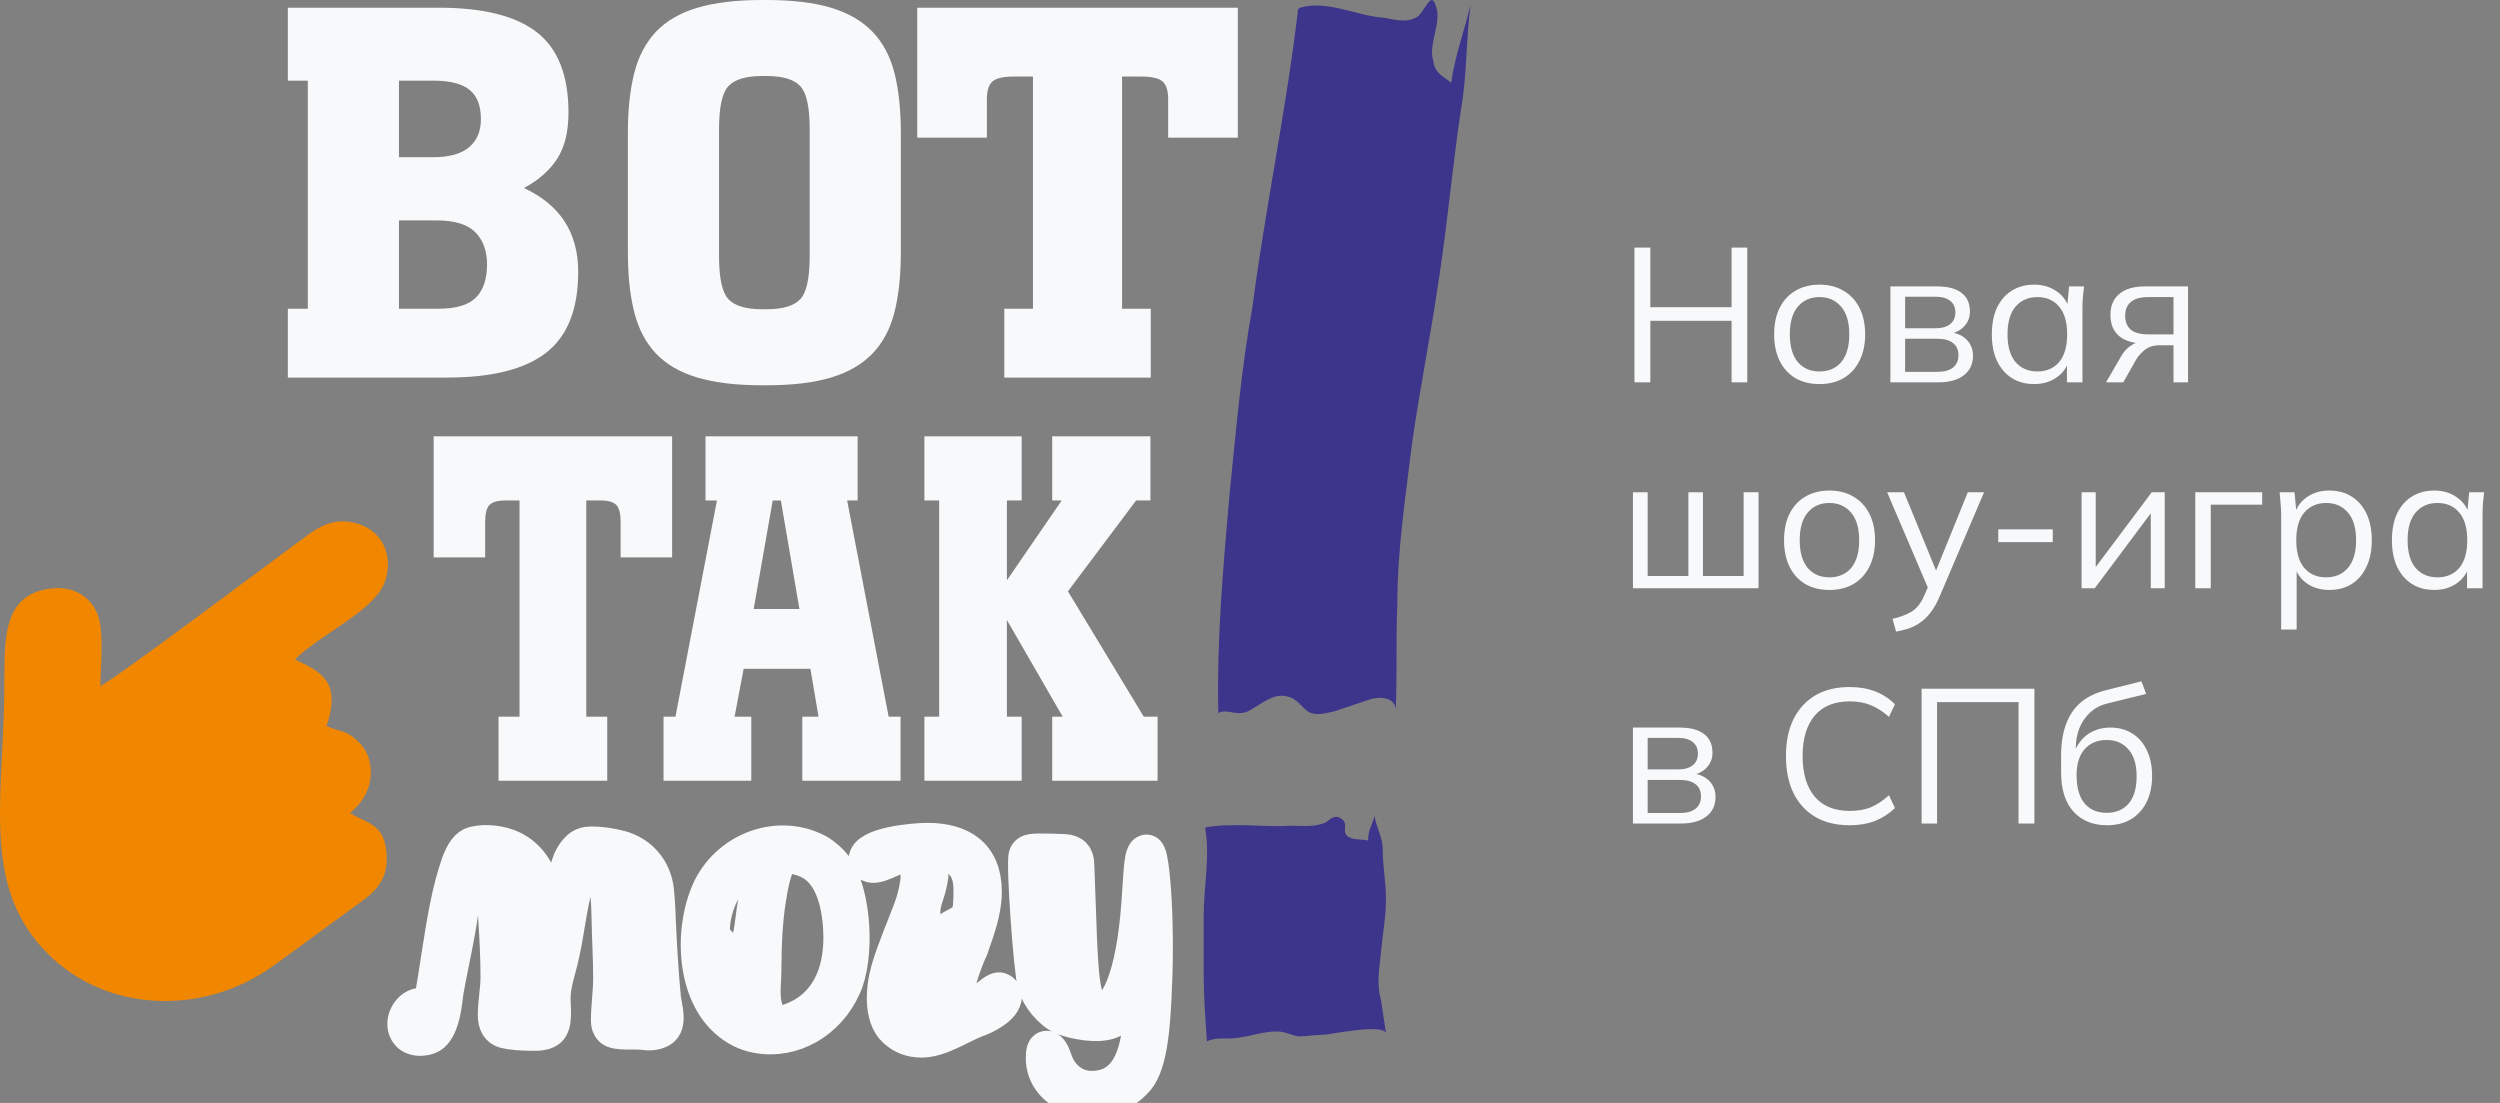
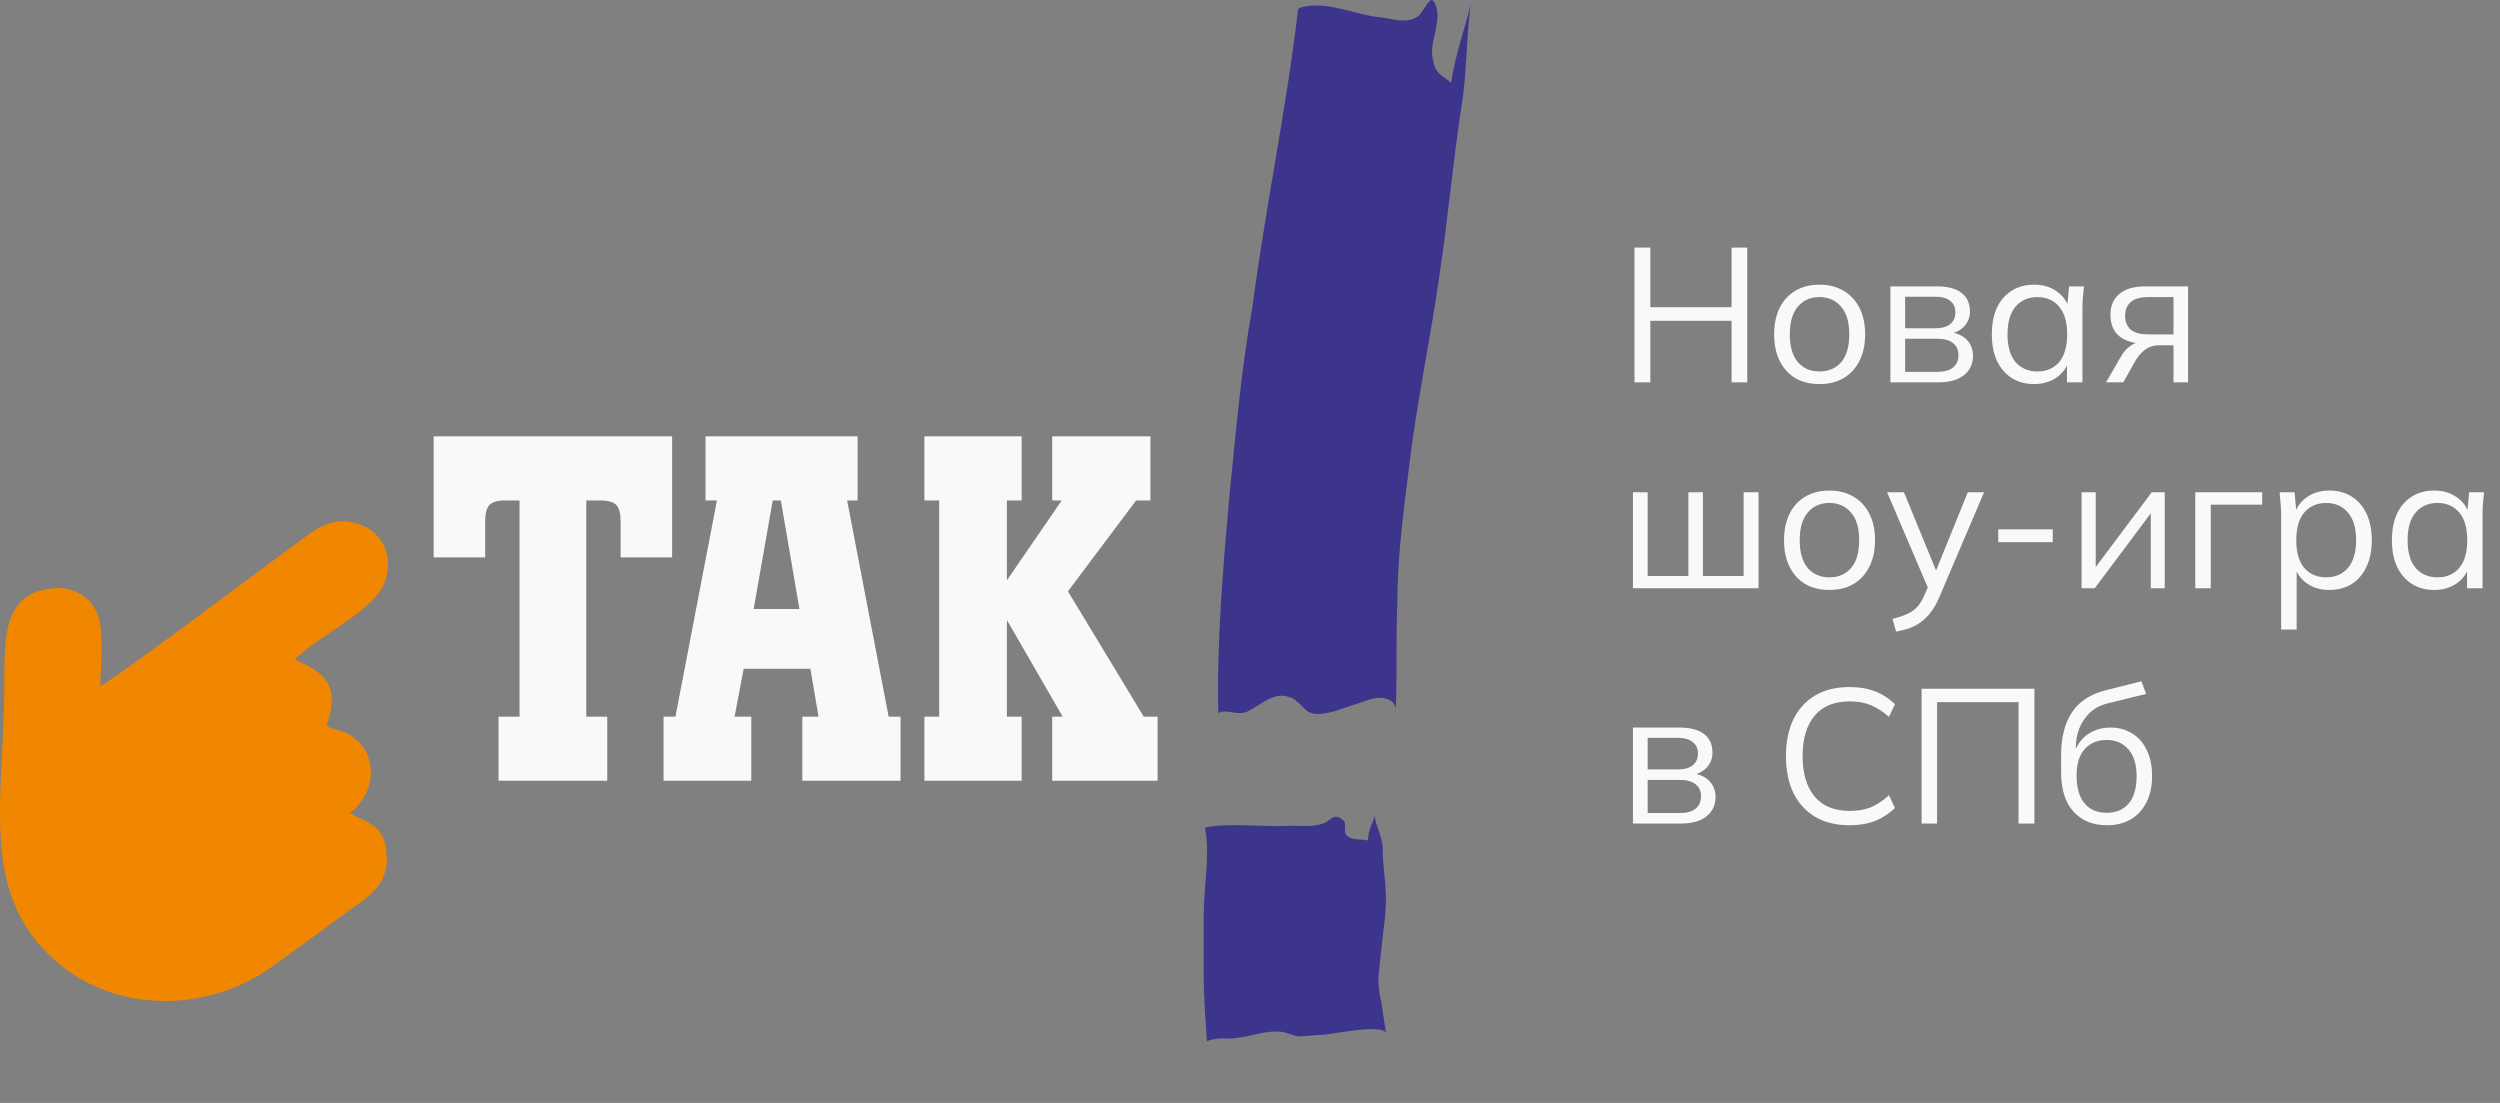
<svg xmlns="http://www.w3.org/2000/svg" width="170" height="75" viewBox="0 0 170 75" fill="none">
  <rect x="0" y="0" width="170" height="75" fill="#808080" stroke="none" />
  <path d="M111.144 26V16.835H112.223V20.891H117.748V16.835H118.814V26H117.748V21.814H112.223V26H111.144ZM123.723 26.117C123.099 26.117 122.553 25.983 122.085 25.714C121.626 25.437 121.27 25.047 121.019 24.544C120.768 24.033 120.642 23.43 120.642 22.737C120.642 22.035 120.768 21.433 121.019 20.93C121.27 20.427 121.626 20.042 122.085 19.773C122.553 19.496 123.099 19.357 123.723 19.357C124.356 19.357 124.902 19.496 125.361 19.773C125.829 20.042 126.189 20.427 126.44 20.93C126.7 21.433 126.83 22.035 126.83 22.737C126.83 23.43 126.7 24.033 126.44 24.544C126.189 25.047 125.829 25.437 125.361 25.714C124.902 25.983 124.356 26.117 123.723 26.117ZM123.723 25.259C124.347 25.259 124.841 25.047 125.205 24.622C125.569 24.189 125.751 23.56 125.751 22.737C125.751 21.905 125.565 21.277 125.192 20.852C124.828 20.419 124.338 20.202 123.723 20.202C123.108 20.202 122.618 20.419 122.254 20.852C121.89 21.277 121.708 21.905 121.708 22.737C121.708 23.56 121.89 24.189 122.254 24.622C122.618 25.047 123.108 25.259 123.723 25.259ZM128.547 26V19.474H131.693C132.447 19.474 133.01 19.621 133.383 19.916C133.764 20.202 133.955 20.627 133.955 21.19C133.955 21.606 133.808 21.957 133.513 22.243C133.227 22.52 132.854 22.685 132.395 22.737V22.581C132.932 22.598 133.361 22.754 133.682 23.049C134.003 23.344 134.163 23.725 134.163 24.193C134.163 24.756 133.955 25.198 133.539 25.519C133.132 25.84 132.551 26 131.797 26H128.547ZM129.548 25.285H131.745C132.204 25.285 132.555 25.19 132.798 24.999C133.049 24.8 133.175 24.518 133.175 24.154C133.175 23.79 133.049 23.513 132.798 23.322C132.555 23.131 132.204 23.036 131.745 23.036H129.548V25.285ZM129.548 22.321H131.628C132.053 22.321 132.382 22.226 132.616 22.035C132.85 21.844 132.967 21.58 132.967 21.242C132.967 20.904 132.85 20.644 132.616 20.462C132.382 20.271 132.053 20.176 131.628 20.176H129.548V22.321ZM138.331 26.117C137.75 26.117 137.243 25.983 136.81 25.714C136.377 25.437 136.039 25.047 135.796 24.544C135.562 24.041 135.445 23.439 135.445 22.737C135.445 22.026 135.562 21.42 135.796 20.917C136.039 20.414 136.377 20.029 136.81 19.76C137.243 19.491 137.75 19.357 138.331 19.357C138.92 19.357 139.427 19.509 139.852 19.812C140.285 20.107 140.571 20.51 140.71 21.021H140.554L140.697 19.474H141.711C141.685 19.725 141.659 19.981 141.633 20.241C141.616 20.492 141.607 20.739 141.607 20.982V26H140.554V24.466H140.697C140.558 24.977 140.272 25.38 139.839 25.675C139.406 25.97 138.903 26.117 138.331 26.117ZM138.539 25.259C139.163 25.259 139.657 25.047 140.021 24.622C140.385 24.189 140.567 23.56 140.567 22.737C140.567 21.905 140.385 21.277 140.021 20.852C139.657 20.419 139.163 20.202 138.539 20.202C137.924 20.202 137.43 20.419 137.057 20.852C136.693 21.277 136.511 21.905 136.511 22.737C136.511 23.56 136.693 24.189 137.057 24.622C137.43 25.047 137.924 25.259 138.539 25.259ZM143.21 26L144.25 24.206C144.415 23.92 144.623 23.69 144.874 23.517C145.126 23.335 145.39 23.244 145.667 23.244H145.849L145.836 23.361C145.1 23.361 144.528 23.196 144.12 22.867C143.713 22.529 143.509 22.044 143.509 21.411C143.509 20.804 143.709 20.332 144.107 19.994C144.506 19.647 145.1 19.474 145.888 19.474H148.787V26H147.799V23.478H146.824C146.46 23.478 146.153 23.569 145.901 23.751C145.65 23.933 145.438 24.163 145.264 24.44L144.38 26H143.21ZM146.07 22.737H147.799V20.202H146.07C145.542 20.202 145.147 20.315 144.887 20.54C144.636 20.765 144.51 21.073 144.51 21.463C144.51 21.87 144.636 22.187 144.887 22.412C145.147 22.629 145.542 22.737 146.07 22.737ZM111.04 40V33.474H112.041V39.168H114.81V33.474H115.798V39.168H118.567V33.474H119.581V40H111.04ZM124.396 40.117C123.772 40.117 123.226 39.983 122.758 39.714C122.299 39.437 121.943 39.047 121.692 38.544C121.441 38.033 121.315 37.43 121.315 36.737C121.315 36.035 121.441 35.433 121.692 34.93C121.943 34.427 122.299 34.042 122.758 33.773C123.226 33.496 123.772 33.357 124.396 33.357C125.029 33.357 125.575 33.496 126.034 33.773C126.502 34.042 126.862 34.427 127.113 34.93C127.373 35.433 127.503 36.035 127.503 36.737C127.503 37.43 127.373 38.033 127.113 38.544C126.862 39.047 126.502 39.437 126.034 39.714C125.575 39.983 125.029 40.117 124.396 40.117ZM124.396 39.259C125.02 39.259 125.514 39.047 125.878 38.622C126.242 38.189 126.424 37.56 126.424 36.737C126.424 35.905 126.238 35.277 125.865 34.852C125.501 34.419 125.011 34.202 124.396 34.202C123.781 34.202 123.291 34.419 122.927 34.852C122.563 35.277 122.381 35.905 122.381 36.737C122.381 37.56 122.563 38.189 122.927 38.622C123.291 39.047 123.781 39.259 124.396 39.259ZM128.936 42.951L128.689 42.08C129.096 41.985 129.434 41.872 129.703 41.742C129.98 41.621 130.21 41.456 130.392 41.248C130.574 41.04 130.73 40.78 130.86 40.468L131.198 39.701L131.172 40.143L128.325 33.474H129.469L131.822 39.207H131.484L133.811 33.474H134.916L131.9 40.546C131.726 40.962 131.536 41.309 131.328 41.586C131.12 41.872 130.894 42.102 130.652 42.275C130.418 42.457 130.158 42.6 129.872 42.704C129.586 42.808 129.274 42.89 128.936 42.951ZM135.882 36.867V35.996H139.587V36.867H135.882ZM141.547 40V33.474H142.509V39.025H142.158L146.318 33.474H147.202V40H146.253V34.436H146.604L142.444 40H141.547ZM149.278 40V33.474H153.828V34.319H150.331V40H149.278ZM155.119 42.808V34.982C155.119 34.739 155.106 34.492 155.08 34.241C155.063 33.981 155.041 33.725 155.015 33.474H156.029L156.172 35.021H156.016C156.155 34.51 156.437 34.107 156.861 33.812C157.286 33.509 157.793 33.357 158.382 33.357C158.972 33.357 159.479 33.491 159.903 33.76C160.337 34.029 160.675 34.414 160.917 34.917C161.16 35.42 161.281 36.026 161.281 36.737C161.281 37.439 161.16 38.041 160.917 38.544C160.683 39.047 160.35 39.437 159.916 39.714C159.483 39.983 158.972 40.117 158.382 40.117C157.802 40.117 157.299 39.97 156.874 39.675C156.45 39.38 156.168 38.977 156.029 38.466H156.172V42.808H155.119ZM158.174 39.259C158.798 39.259 159.292 39.047 159.656 38.622C160.029 38.189 160.215 37.56 160.215 36.737C160.215 35.905 160.029 35.277 159.656 34.852C159.292 34.419 158.798 34.202 158.174 34.202C157.559 34.202 157.065 34.419 156.692 34.852C156.328 35.277 156.146 35.905 156.146 36.737C156.146 37.56 156.328 38.189 156.692 38.622C157.065 39.047 157.559 39.259 158.174 39.259ZM165.537 40.117C164.956 40.117 164.449 39.983 164.016 39.714C163.583 39.437 163.245 39.047 163.002 38.544C162.768 38.041 162.651 37.439 162.651 36.737C162.651 36.026 162.768 35.42 163.002 34.917C163.245 34.414 163.583 34.029 164.016 33.76C164.449 33.491 164.956 33.357 165.537 33.357C166.126 33.357 166.633 33.509 167.058 33.812C167.491 34.107 167.777 34.51 167.916 35.021H167.76L167.903 33.474H168.917C168.891 33.725 168.865 33.981 168.839 34.241C168.822 34.492 168.813 34.739 168.813 34.982V40H167.76V38.466H167.903C167.764 38.977 167.478 39.38 167.045 39.675C166.612 39.97 166.109 40.117 165.537 40.117ZM165.745 39.259C166.369 39.259 166.863 39.047 167.227 38.622C167.591 38.189 167.773 37.56 167.773 36.737C167.773 35.905 167.591 35.277 167.227 34.852C166.863 34.419 166.369 34.202 165.745 34.202C165.13 34.202 164.636 34.419 164.263 34.852C163.899 35.277 163.717 35.905 163.717 36.737C163.717 37.56 163.899 38.189 164.263 38.622C164.636 39.047 165.13 39.259 165.745 39.259Z" fill="#F8F9FA" />
  <path d="M111.04 56V49.474H114.186C114.94 49.474 115.503 49.621 115.876 49.916C116.257 50.202 116.448 50.627 116.448 51.19C116.448 51.606 116.301 51.957 116.006 52.243C115.72 52.52 115.347 52.685 114.888 52.737V52.581C115.425 52.598 115.854 52.754 116.175 53.049C116.496 53.344 116.656 53.725 116.656 54.193C116.656 54.756 116.448 55.198 116.032 55.519C115.625 55.84 115.044 56 114.29 56H111.04ZM112.041 55.285H114.238C114.697 55.285 115.048 55.19 115.291 54.999C115.542 54.8 115.668 54.518 115.668 54.154C115.668 53.79 115.542 53.513 115.291 53.322C115.048 53.131 114.697 53.036 114.238 53.036H112.041V55.285ZM112.041 52.321H114.121C114.546 52.321 114.875 52.226 115.109 52.035C115.343 51.844 115.46 51.58 115.46 51.242C115.46 50.904 115.343 50.644 115.109 50.462C114.875 50.271 114.546 50.176 114.121 50.176H112.041V52.321ZM125.774 56.117C124.855 56.117 124.075 55.926 123.434 55.545C122.792 55.164 122.298 54.622 121.952 53.92C121.614 53.218 121.445 52.382 121.445 51.411C121.445 50.44 121.614 49.608 121.952 48.915C122.298 48.213 122.792 47.671 123.434 47.29C124.075 46.909 124.855 46.718 125.774 46.718C126.424 46.718 127.004 46.818 127.516 47.017C128.027 47.216 128.473 47.507 128.855 47.888L128.452 48.746C128.036 48.382 127.624 48.118 127.217 47.953C126.809 47.78 126.333 47.693 125.787 47.693C124.738 47.693 123.941 48.018 123.395 48.668C122.849 49.318 122.576 50.232 122.576 51.411C122.576 52.59 122.849 53.508 123.395 54.167C123.941 54.817 124.738 55.142 125.787 55.142C126.333 55.142 126.809 55.06 127.217 54.895C127.624 54.722 128.036 54.449 128.452 54.076L128.855 54.947C128.473 55.32 128.027 55.61 127.516 55.818C127.004 56.017 126.424 56.117 125.774 56.117ZM130.669 56V46.835H138.339V56H137.26V47.745H131.722V56H130.669ZM143.275 56.117C142.321 56.117 141.563 55.809 141 55.194C140.436 54.579 140.155 53.682 140.155 52.503V51.359C140.155 50.154 140.402 49.179 140.896 48.434C141.39 47.689 142.17 47.186 143.236 46.926L145.615 46.328L145.94 47.186L143.301 47.836C142.815 47.957 142.417 48.17 142.105 48.473C141.793 48.768 141.554 49.123 141.39 49.539C141.234 49.946 141.156 50.38 141.156 50.839V51.359H141C141.104 50.969 141.273 50.635 141.507 50.358C141.741 50.072 142.027 49.855 142.365 49.708C142.711 49.552 143.093 49.474 143.509 49.474C144.072 49.474 144.566 49.608 144.991 49.877C145.415 50.137 145.745 50.514 145.979 51.008C146.221 51.493 146.343 52.078 146.343 52.763C146.343 53.448 146.217 54.041 145.966 54.544C145.714 55.047 145.359 55.437 144.9 55.714C144.44 55.983 143.899 56.117 143.275 56.117ZM143.249 55.272C143.881 55.272 144.38 55.064 144.744 54.648C145.108 54.223 145.29 53.604 145.29 52.789C145.29 51.983 145.103 51.372 144.731 50.956C144.367 50.531 143.873 50.319 143.249 50.319C142.625 50.319 142.126 50.527 141.754 50.943C141.39 51.359 141.208 51.948 141.208 52.711C141.208 53.56 141.39 54.202 141.754 54.635C142.118 55.06 142.616 55.272 143.249 55.272Z" fill="#F8F9FA" />
  <g clip-path="url(#clip0_530_54)">
    <path fill-rule="evenodd" clip-rule="evenodd" d="M33.9 53.092V48.733H35.327V34.03H34.386C33.846 34.03 33.478 34.133 33.283 34.339C33.089 34.545 32.992 34.919 32.992 35.461V37.901H29.489V29.671H45.704V37.901H42.202V35.461C42.202 34.919 42.104 34.545 41.91 34.339C41.715 34.133 41.347 34.03 40.807 34.03H39.867V48.733H41.293V53.092H33.9ZM47.974 29.671H58.319V34.03H57.605L60.427 48.733H61.237V53.092H54.557V48.733H55.66L55.108 45.48H50.568L49.952 48.733H51.087V53.092H45.12V48.733H45.931L48.752 34.03H47.974V29.671ZM52.546 34.03L51.249 41.414H54.362L53.098 34.03H52.546ZM69.474 53.092H62.859V48.733H63.864V34.03H62.859V29.671H69.474V34.03H68.469V39.462L72.198 34.03H71.55V29.671H78.23V34.03H77.257L72.62 40.21L77.776 48.733H78.717V53.092H71.55V48.733H72.263L68.469 42.162V48.733H69.474V53.092Z" fill="#F8F9FA" />
    <path fill-rule="evenodd" clip-rule="evenodd" d="M6.821 46.65C6.844 45.327 7.085 42.976 6.648 41.807C6.219 40.658 5.042 39.774 3.326 40.034C-0.104 40.554 0.353 44.013 0.288 47.493C0.152 54.696 -1.168 60.443 3.263 64.866C7.304 68.899 13.87 69.053 18.521 65.719C20.546 64.266 22.491 62.81 24.44 61.404C25.436 60.685 26.465 59.86 26.28 57.953C26.094 56.041 25.057 56.026 23.799 55.294C24.566 54.677 25.522 53.443 25.123 51.739C24.962 51.049 24.555 50.571 24.124 50.215C23.548 49.74 23.29 49.763 22.681 49.556L22.2 49.376C23.294 46.215 21.639 45.633 20.052 44.835C21.873 43.057 25.518 41.521 26.189 39.516C26.76 37.804 26.006 36.263 24.605 35.714C22.581 34.922 21.353 36.089 20.233 36.894C18.933 37.828 7.837 46.181 6.821 46.65Z" fill="#F18701" />
    <path fill-rule="evenodd" clip-rule="evenodd" d="M98.672 5.636C98.229 5.192 97.565 5.081 97.454 4.081C97.122 3.082 98.008 1.528 97.676 0.529C97.344 -0.693 97.012 0.529 96.458 1.084C95.683 1.639 94.798 1.306 94.023 1.195C92.252 1.084 90.26 -0.026 88.379 0.529L88.268 0.64C87.493 7.301 86.055 14.074 85.169 20.846C84.394 25.176 84.062 29.173 83.62 33.503C83.177 38.499 82.734 43.495 82.845 48.491C83.398 48.158 84.062 48.713 84.837 48.38C85.722 47.936 86.608 47.048 87.604 47.381C88.157 47.492 88.489 48.047 88.932 48.38C89.486 48.713 90.15 48.491 90.703 48.38L93.027 47.603C93.913 47.27 94.909 47.492 94.909 48.269C95.019 45.826 94.909 43.495 95.019 41.052C95.019 37.389 95.573 33.836 96.016 30.172C96.569 26.286 97.344 22.511 97.897 18.625C98.451 14.962 98.782 11.187 99.336 7.523C99.779 4.97 99.668 2.86 100 0.307C99.557 2.194 99.004 3.526 98.672 5.636ZM94.909 48.269C94.909 48.38 94.909 48.38 94.909 48.491V48.269ZM94.245 61.148C94.245 59.926 94.023 58.927 94.023 57.706C94.023 56.929 93.581 56.263 93.47 55.485C93.359 56.04 93.027 56.373 93.027 57.151C92.474 57.04 91.92 57.151 91.588 56.818C91.256 56.484 91.699 56.04 91.256 55.707C90.814 55.374 90.592 55.596 90.15 55.929C89.375 56.263 88.6 56.151 87.825 56.151C85.944 56.263 83.841 55.929 81.959 56.263V56.373C82.291 58.261 81.849 60.259 81.849 62.369V66.255C81.849 67.698 81.959 69.141 82.07 70.807C82.845 70.474 83.509 70.695 84.062 70.585C85.058 70.474 85.833 70.14 86.829 70.14C87.383 70.14 87.715 70.362 88.268 70.474C88.821 70.474 89.486 70.362 90.039 70.362C90.371 70.362 94.023 69.585 94.245 70.251L93.913 68.031C93.581 66.81 93.802 65.922 93.913 64.7C94.023 63.479 94.245 62.369 94.245 61.148Z" fill="#3D348B" />
-     <path fill-rule="evenodd" clip-rule="evenodd" d="M19.573 25.675V20.994H20.931V5.484H19.573V0.524H29.846C32.864 0.524 35.087 1.083 36.515 2.201C37.943 3.319 38.656 5.135 38.656 7.65C38.656 8.954 38.401 10.002 37.89 10.794C37.38 11.586 36.625 12.25 35.627 12.785C38.088 13.926 39.318 15.824 39.318 18.479C39.318 21.018 38.593 22.852 37.142 23.981C35.691 25.111 33.444 25.675 30.403 25.675H19.573ZM27.13 14.986V20.994H29.811C31.018 20.994 31.872 20.738 32.371 20.226C32.87 19.713 33.119 18.968 33.119 17.99C33.119 17.059 32.852 16.325 32.319 15.789C31.785 15.254 30.902 14.986 29.672 14.986H27.13ZM27.13 5.484V10.689H29.463C30.554 10.689 31.367 10.462 31.901 10.008C32.434 9.554 32.702 8.919 32.702 8.104C32.702 7.196 32.446 6.532 31.935 6.113C31.425 5.694 30.6 5.484 29.463 5.484H27.13ZM52.133 26.199H51.82C50.073 26.199 48.61 26.025 47.432 25.675C46.254 25.326 45.319 24.785 44.617 24.051C43.921 23.317 43.422 22.38 43.131 21.239C42.841 20.098 42.696 18.735 42.696 17.152V9.048C42.696 7.464 42.841 6.102 43.131 4.96C43.422 3.819 43.921 2.882 44.617 2.148C45.319 1.415 46.254 0.873 47.432 0.524C48.61 0.175 50.073 0 51.82 0H52.133C53.88 0 55.337 0.175 56.504 0.524C57.67 0.873 58.605 1.415 59.319 2.148C60.027 2.882 60.532 3.819 60.822 4.96C61.112 6.102 61.257 7.464 61.257 9.048V17.152C61.257 18.735 61.112 20.098 60.822 21.239C60.532 22.38 60.027 23.317 59.319 24.051C58.605 24.785 57.67 25.326 56.504 25.675C55.337 26.025 53.88 26.199 52.133 26.199ZM51.82 21.029H52.133C53.224 21.029 53.985 20.802 54.414 20.348C54.844 19.894 55.059 18.922 55.059 17.431V8.768C55.059 7.278 54.844 6.305 54.414 5.851C53.985 5.397 53.224 5.17 52.133 5.17H51.82C50.729 5.17 49.968 5.397 49.539 5.851C49.109 6.305 48.895 7.278 48.895 8.768V17.431C48.895 18.922 49.109 19.894 49.539 20.348C49.968 20.802 50.729 21.029 51.82 21.029ZM68.292 25.675V20.994H70.242V5.205H68.953C68.234 5.205 67.746 5.316 67.491 5.537C67.235 5.758 67.108 6.16 67.108 6.742V9.362H62.372V0.524H84.171V9.362H79.435V6.742C79.435 6.16 79.308 5.758 79.052 5.537C78.797 5.316 78.309 5.205 77.59 5.205H76.301V20.994H78.251V25.675H68.292Z" fill="#F8F9FA" />
-     <path fill-rule="evenodd" clip-rule="evenodd" d="M37.598 63.705C37.805 62.544 38.075 61.397 38.331 60.246C38.554 59.345 38.643 58.383 39.352 57.706C39.566 57.501 39.846 57.4 40.191 57.4C40.802 57.4 41.448 57.486 42.13 57.66C43.523 58.014 44.492 59.147 44.632 60.583C44.703 61.318 44.749 62.093 44.769 62.909C44.849 64.564 44.944 66.218 45.105 67.868C45.169 68.449 45.567 69.668 44.937 70.026C44.555 70.243 44.154 70.255 43.732 70.195C43.195 70.118 41.889 70.275 41.58 69.965C41.448 69.832 41.382 69.653 41.382 69.429C41.382 68.438 41.535 67.482 41.535 66.49C41.535 65.151 41.448 63.821 41.427 62.481C41.411 61.365 41.335 59.949 40.955 58.899C40.792 58.45 40.548 58.226 40.222 58.226C39.958 58.226 39.724 58.476 39.521 58.976C38.752 60.863 38.632 63.016 38.178 64.991C37.968 65.958 37.598 66.897 37.598 67.899C37.598 68.467 37.765 69.656 37.323 70.011C37.12 70.174 36.815 70.256 36.408 70.256C35.452 70.256 34.76 70.199 34.332 70.087C33.906 69.975 33.692 69.623 33.692 69.031C33.692 68.139 33.875 67.311 33.875 66.43C33.875 65.112 33.804 63.795 33.722 62.481C33.64 61.309 33.801 59.865 33.326 58.776C33.053 58.152 32.416 58.099 32.09 58.731C31.568 59.744 31.54 60.811 31.342 61.899C31.098 63.732 30.658 65.529 30.335 67.348C30.206 68.252 30.124 69.533 29.511 70.24C29.126 70.685 28.167 70.728 27.787 70.302C27.134 69.568 27.867 68.289 28.718 68.373C28.966 68.399 29.252 68.549 29.328 68.205C29.734 66.019 29.987 63.823 30.427 61.639C30.651 60.527 30.905 59.567 31.19 58.762C31.475 57.955 31.82 57.501 32.227 57.4C33.026 57.2 34.108 57.332 34.836 57.69C36.983 58.745 37.201 61.369 37.201 63.491C37.201 63.913 37.203 64.391 37.262 64.807C37.262 64.868 37.298 64.797 37.369 64.593C37.44 64.388 37.517 64.093 37.598 63.705ZM41.992 60.277C42.08 60.893 42.145 61.49 42.145 62.113C42.145 62.44 42.17 62.777 42.221 63.123C42.298 63.644 42.689 63.946 43.121 64.164C43.223 64.266 43.274 64.317 43.274 64.317C43.807 64.317 43.976 63.223 43.976 62.818C43.976 61.679 43.879 60.095 43.091 59.206C42.765 58.838 42.48 58.787 42.236 59.052C41.992 59.318 41.911 59.726 41.992 60.277ZM34.424 60.46C34.51 61.15 34.508 61.848 34.547 62.542C34.547 63.021 35.038 64.287 35.614 64.287C36.158 64.287 36.347 63.111 36.347 62.695C36.347 61.587 36.229 60.217 35.553 59.298C35.228 58.889 34.943 58.828 34.699 59.114C34.455 59.399 34.363 59.848 34.424 60.46ZM48.34 60.338C49.681 57.731 52.971 56.517 55.602 57.92C56.003 58.143 56.481 58.567 56.762 58.93C58.081 60.747 58.303 65.124 57.342 67.133C56.324 69.402 53.96 70.876 51.468 70.409C50.705 70.266 50.018 69.919 49.408 69.368C47.11 67.311 47.038 62.95 48.34 60.338ZM57.189 63.644C57.162 61.842 56.751 59.288 54.87 58.501C54.367 58.282 53.261 57.961 52.917 58.593C52.632 59.165 52.398 60.088 52.215 61.364C52.032 62.639 51.941 64.052 51.941 65.603C51.941 65.99 51.925 66.45 51.895 66.981C51.851 67.737 51.885 68.906 52.536 69.414C52.81 69.628 53.263 69.613 53.893 69.368C56.328 68.429 57.224 66.108 57.189 63.644ZM51.696 59.91C52.132 58.36 51.973 58.097 50.537 58.96C49.258 59.731 48.431 61.784 48.431 63.246C48.431 63.553 48.547 63.788 48.752 64.011C49.105 64.397 49.488 64.752 49.866 65.113C50.123 65.371 50.34 65.071 50.537 64.899C50.951 64.424 51.097 63.362 51.178 62.756C51.295 61.853 51.428 60.772 51.696 59.91ZM63.048 57.154C65.357 57.154 66.924 58.15 66.924 60.644C66.924 61.965 66.433 63.233 66.009 64.47C65.742 65.003 64.249 68.695 65.398 68.695C66.352 68.695 67.526 67.317 67.931 67.317C68.091 67.317 68.297 67.544 68.297 67.715C68.297 68.511 66.952 69.155 66.314 69.368C65.174 69.826 63.901 70.715 62.651 70.715C61.96 70.715 61.37 70.49 60.882 70.042C59.856 69.099 60.088 67.062 60.454 65.848C60.865 64.491 61.434 63.193 61.935 61.869C62.188 61.195 62.357 60.501 62.438 59.787C62.438 59.009 62.477 58.165 61.431 58.165C60.815 58.165 59.448 59.22 59.02 58.685C58.939 58.583 58.898 58.511 58.898 58.471C58.898 57.411 62.288 57.154 63.048 57.154ZM64.238 63.43C64.471 63.274 64.689 63.096 64.94 62.971C65.592 62.643 65.906 62.452 65.993 61.669C66.023 61.394 66.039 61.012 66.039 60.522C66.039 58.749 65.102 57.981 63.353 57.981C63.047 57.981 63.013 58.048 63.094 58.317C63.223 58.746 63.292 59.088 63.292 59.542C63.231 59.991 63.125 60.435 62.972 60.874C62.651 61.797 62.643 62.465 63.109 63.307C63.299 63.735 63.915 63.624 64.238 63.43ZM69.792 58.165C69.832 58.022 69.965 57.935 70.189 57.904C70.413 57.874 70.871 57.869 71.562 57.889L72.386 57.92C72.935 57.94 73.21 58.226 73.21 58.776L73.332 62.083C73.373 63.491 73.423 64.629 73.484 65.496C73.531 66.155 73.652 68.019 74.186 68.465C74.37 68.618 74.614 68.695 74.919 68.695C75.57 68.695 76.129 67.975 76.597 66.536C77.065 65.098 77.37 63.103 77.512 60.552C77.574 59.491 77.635 58.792 77.696 58.455C77.757 58.119 77.848 57.95 77.97 57.95C78.291 57.95 78.457 60.912 78.474 61.226C78.592 63.454 78.575 65.731 78.459 67.96C78.377 69.352 78.255 72.254 77.314 73.363C76.219 74.653 74.429 75.159 72.844 74.511C71.745 74.062 70.952 73.172 70.952 71.939C70.952 71.47 71.038 71.256 71.211 71.296C71.384 71.337 71.552 71.603 71.715 72.092C72.069 73.2 73.033 74.021 74.217 74.021C77.041 74.021 77.478 71.083 77.604 68.848C77.645 67.746 77.624 67.031 77.543 66.705C77.462 66.379 77.35 66.521 77.207 67.133C77.007 67.972 76.355 69.088 75.529 69.429C74.667 69.784 73.078 69.499 72.233 69.153C71.453 68.806 70.635 67.799 70.403 66.981C70.138 66.274 69.584 58.582 69.792 58.165ZM72.325 58.96C72.325 58.716 72.203 58.583 71.959 58.563C71.7 58.541 70.849 58.452 70.677 58.624C70.451 58.775 70.537 60.529 70.555 60.828C70.595 61.473 70.68 62.226 71.287 62.587C71.613 62.782 71.908 62.766 72.172 62.542C72.647 62.145 72.378 59.593 72.325 58.96Z" fill="#F8F9FA" stroke="#F8F9FA" stroke-width="2.4" />
  </g>
  <defs>
    <clipPath id="clip0_530_54">
      <rect width="100" height="75" fill="white" />
    </clipPath>
  </defs>
</svg>